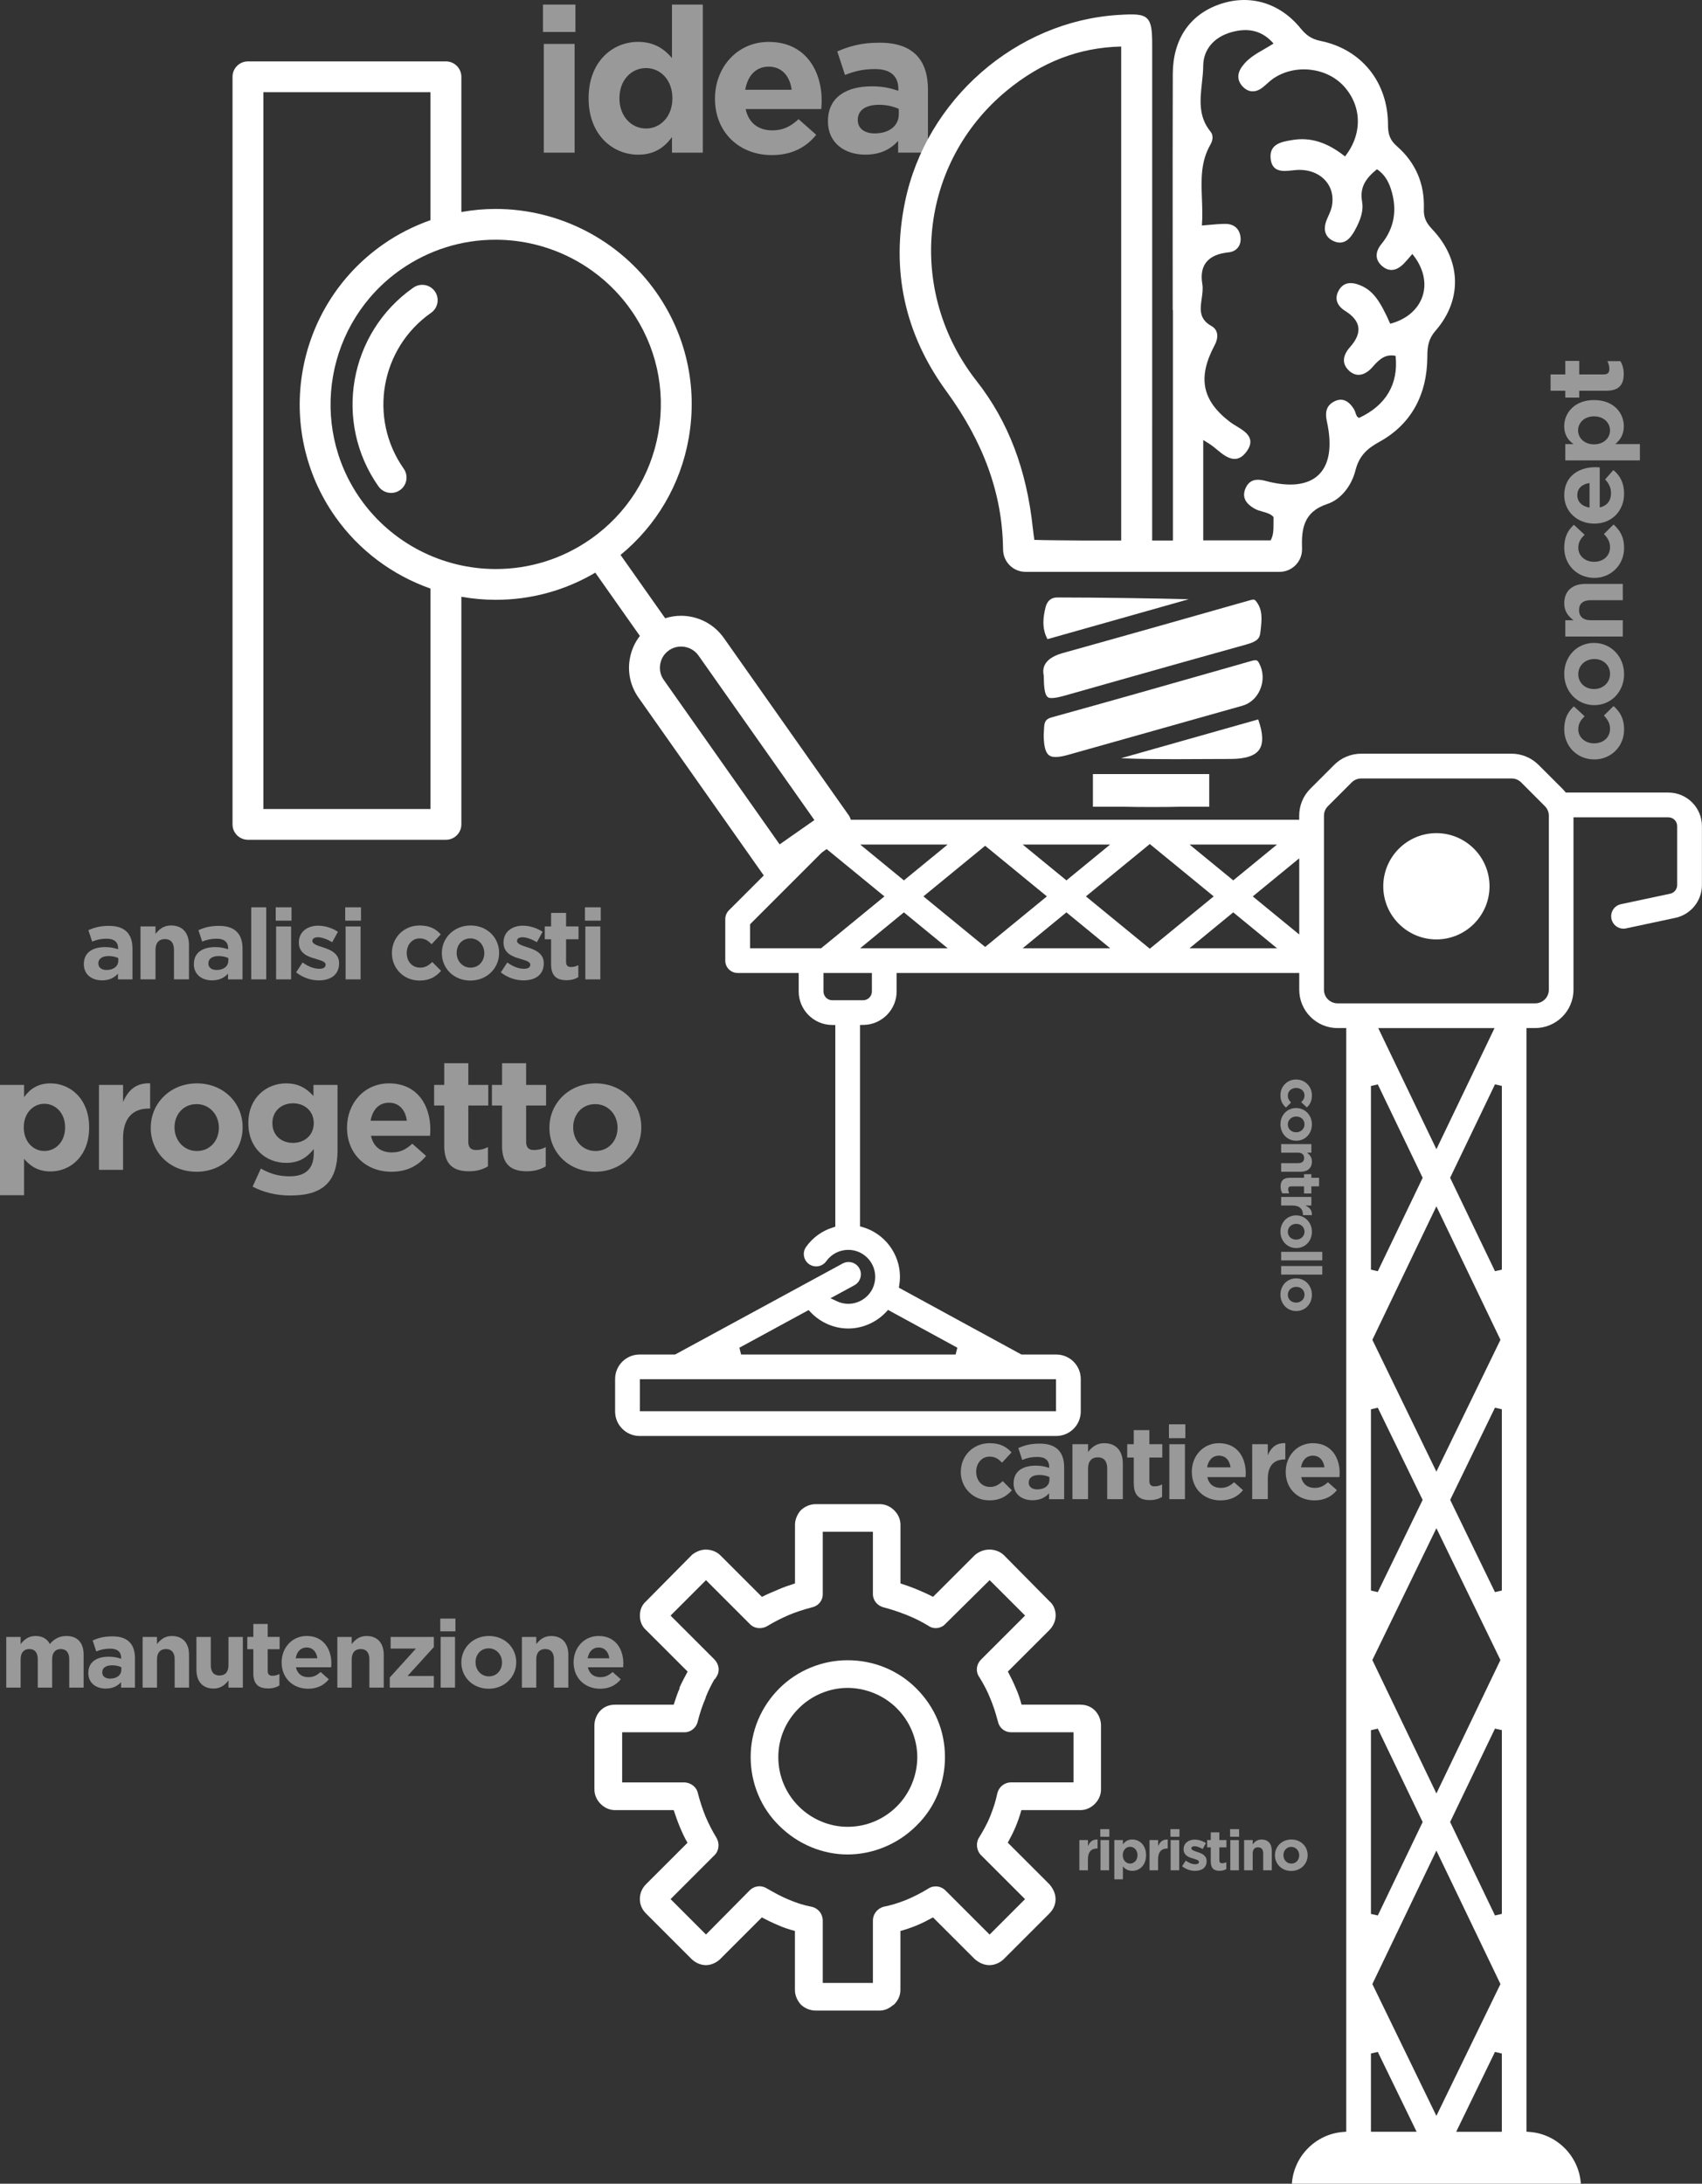
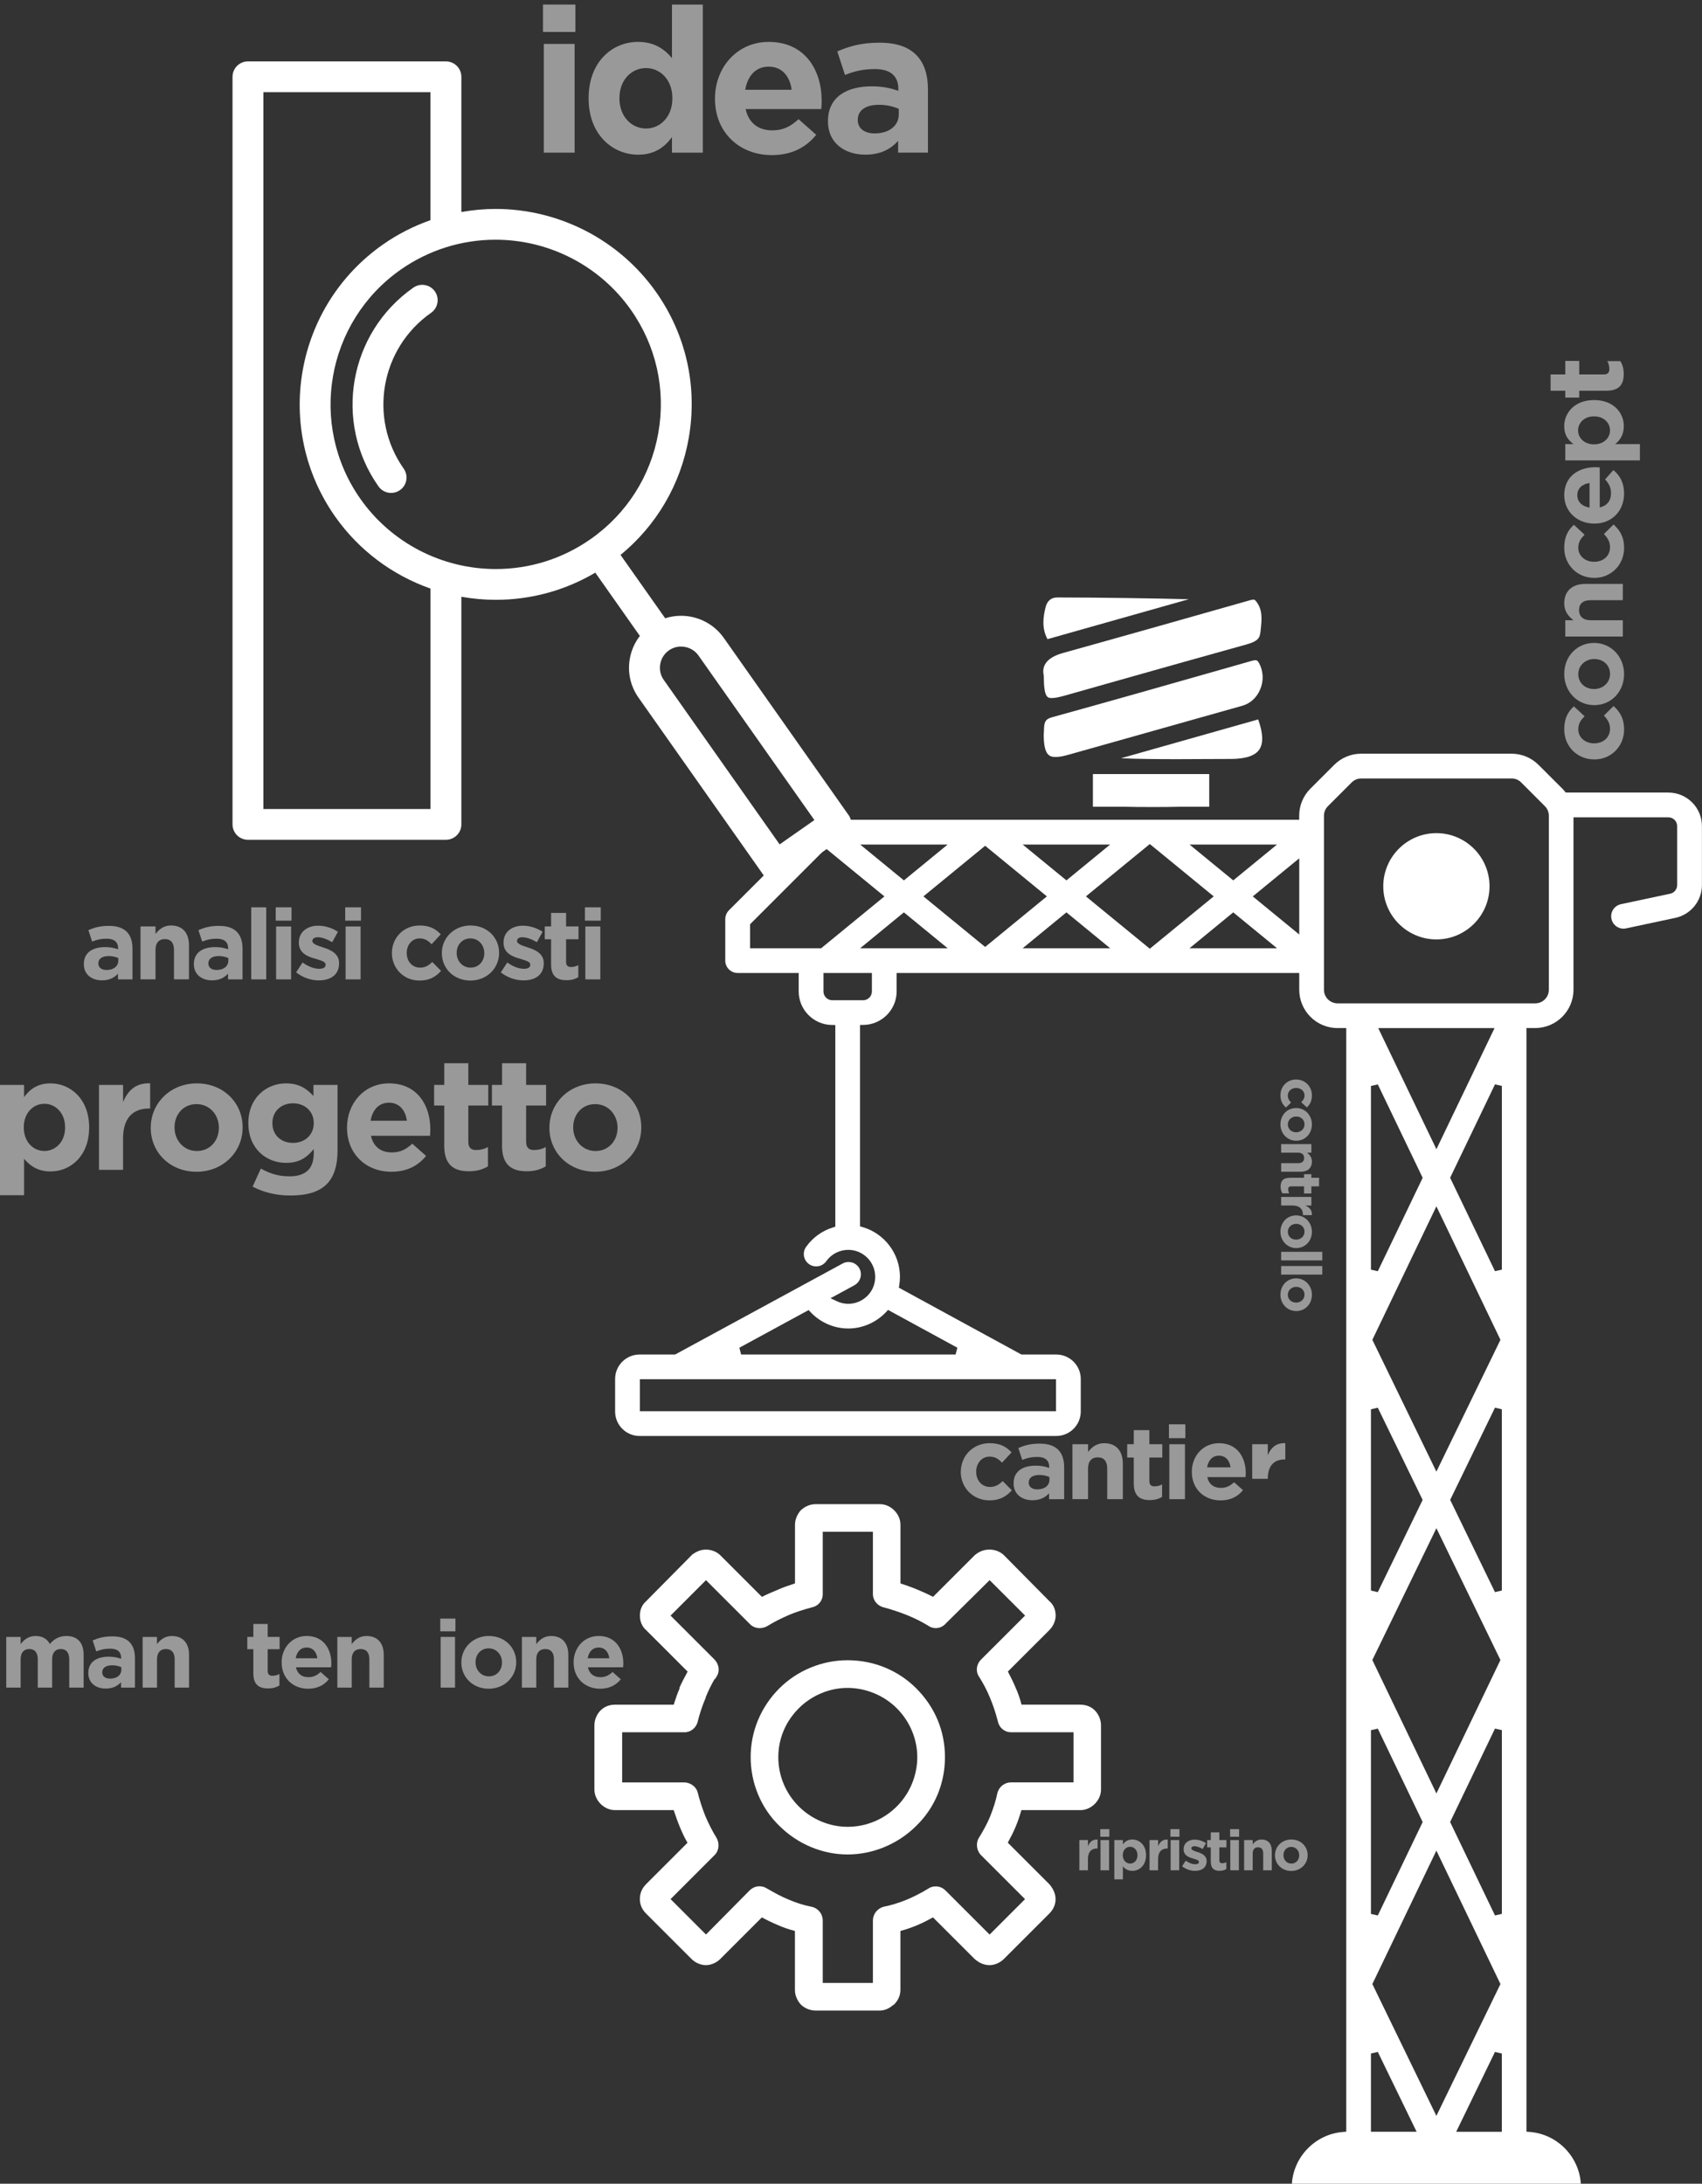
<svg xmlns="http://www.w3.org/2000/svg" id="Livello_2" data-name="Livello 2" viewBox="0 0 707.16 907.32">
  <rect x="0" y="0" width="707.16" height="907.32" fill="#333333" stroke="none" />
  <defs>
    <style>
      .cls-1, .cls-2 {
        fill: #fff;
      }

      .cls-2 {
        fill-rule: evenodd;
      }

      .cls-3 {
        fill: none;
        opacity: .5;
      }
    </style>
  </defs>
  <g id="DESIGN_DESKTOP">
    <g>
      <g>
        <path class="cls-1" d="m521.61,274.3c-.4,0-.9.1-1.57.29l-12.5,3.56c-23.07,6.57-46.93,13.37-70.45,19.87-3.07.84-3.25,2.3-3.34,5.5-.03.58-.05,1.17-.1,1.77.03,8.52,2.37,9.23,4.99,9.23,1.33,0,2.99-.28,5.04-.86,24.17-6.8,48.34-13.61,72.5-20.43,3.28-.92,5.97-3.38,7.38-6.71,1.54-3.6,1.39-7.6-.41-10.96-.66-1.25-1.14-1.25-1.54-1.25Z" />
        <path class="cls-1" d="m433.65,280.67l.03.2v.19c.03,8.94,1.63,8.97,3.34,8.97h.01c1.18,0,2.78-.3,5.04-.92,7.78-2.21,15.57-4.4,23.35-6.61,17.15-4.84,34.88-9.86,52.34-14.7,4.23-1.18,5.6-2.32,5.88-4.83l.1-.78c.54-4.79,1-8.92-1.97-12.51-.43-.51-.71-.55-1-.55-.5,0-1.18.2-1.93.41l-.31.09c-22.37,6.36-50.22,14.26-76.97,21.71-9.17,2.55-8.22,7.66-7.91,9.33Z" />
        <path class="cls-1" d="m465.78,315.04c6.92.33,16.03.39,23.18.39,4.78,0,9.52-.04,13.71-.06,3.24-.01,6.2-.03,8.67-.03,6.13-.01,10.14-1.32,11.89-3.93,1.73-2.57,1.58-6.77-.48-12.5l-56.99,16.13Z" />
        <path class="cls-1" d="m440.99,248.25h-1.78c-3.27,0-4.38,2.47-4.76,3.94-1.03,4.07-1.71,8.78.77,13.37l58.69-16.59c-14.66-.37-37.89-.72-52.91-.72Z" />
        <path class="cls-1" d="m454.09,335.2h13.6c2.02.07,6.21.11,11.04.11s9.03-.04,11.05-.11h12.64v-13.59h-48.33v13.59Z" />
-         <path class="cls-1" d="m594.86,94.99c-2.47-2.56-3.39-4.87-3.27-8.24.36-10.47-3.44-19.25-11.29-26.09-3-2.63-3.6-5.25-3.6-8.86-.03-17.69-11.04-31.35-28.05-34.8-3.99-.81-6.13-2.61-8.29-5.25-8.67-10.67-21.36-14.37-33.93-9.87-12.29,4.39-19.09,14.62-19.15,28.78-.08,23.1-.06,46.59-.05,69.31,0,9.43.02,18.86.02,28.29v.55h.08v28.07c0,22.56,0,45.12,0,67.69h-8.62c.01-25.05.01-50.08.01-75.12v-47.11c0-27.87,0-55.74,0-83.61,0-6.14-.33-9.37-2.18-11.11-1.93-1.82-5.25-1.83-11.82-1.42-42.62,2.62-79.9,35.24-88.68,77.56-5.92,28.54-.15,55.04,17.13,78.74,15.54,21.29,23.26,42.67,23.58,65.33,0,.15,0,.41.02.72.18,5.09,4.3,9.05,9.38,9.05h105.45c2.54,0,4.92-.99,6.7-2.8,1.77-1.79,2.71-4.16,2.68-6.68-.25-8.01.37-15.38,10.52-18.73,5.4-1.77,9.98-7.25,11.68-13.97,1.57-6.18,4.99-9.13,10.02-11.89,12.95-7.14,19.81-19.39,19.84-35.41,0-4.41.56-7.43,3.41-10.71,11.33-13,10.71-29.65-1.61-42.4Zm-129.02,129.58h-16.18c-5.81-.04-15.9-.11-19.9-.25-.07-.49-.13-.94-.2-1.4-.16-1.17-.31-2.24-.42-3.31-2.56-24.46-10.2-44.5-23.33-61.24-29.46-37.53-24.02-90.52,12.39-120.63,14.5-11.98,30.09-18.01,47.64-18.4v205.24Zm125.24-101.62c-1.8,5.58-6.69,9.78-13.46,11.56-4.33-9.86-7.31-13.73-12.14-15.83-4.39-1.93-7.54-1.2-9.33,2.15-1.73,3.2-.74,6.18,2.81,8.39,3.23,2.02,5.05,4.28,5.4,6.75.37,2.48-.78,5.25-3.39,8.18-3.97,4.46-2.63,7.65-.8,9.54,1.36,1.4,2.86,2.08,4.44,2.05,2.42-.07,4.41-1.81,5.67-3.26,3.04-3.55,5.6-5.44,9.57-4.63,1.25,11.69-3.98,20.59-15.17,25.78-.86-.32-1.13-1.01-1.48-2.09-.18-.53-.35-1.05-.65-1.54-2.36-3.76-5.04-4.8-8.24-3.18-3.86,1.98-3.63,5.52-2.98,8.41,2.22,10.15,1.01,17.79-3.5,22.1-4.45,4.27-12.03,5.14-21.89,2.51-2.92-.79-6.5-1.16-8.34,2.83-1.65,3.56-.4,6.41,3.79,8.74,1.03.58,2.17.88,3.28,1.19,1.69.47,3.29.9,4.47,2.23-.03.84-.03,1.67-.02,2.47.02,2.57.05,5.01-1.19,7.22h-28v-41.71c.46.3.89.56,1.29.81.97.6,1.75,1.08,2.47,1.63.6.44,1.2.94,1.83,1.47,2.41,2,5.12,4.25,8,3.93,1.59-.19,2.99-1.14,4.31-2.89,1.38-1.84,1.9-3.47,1.6-5-.49-2.54-3.12-4.12-5.65-5.66-.94-.57-1.84-1.11-2.59-1.68-11.77-8.91-13.71-18.47-6.55-31.94,1.88-3.51,1.39-6.53-1.34-8.05-5.22-2.92-4.62-7.03-4.01-11.36.29-2.03.6-4.12.26-6.07-.64-3.76-.11-6.76,1.55-8.92,1.79-2.36,4.92-3.78,9.29-4.22,1.67-.16,3.03-.85,3.94-1.99.92-1.16,1.3-2.7,1.08-4.46-.41-3.36-2.72-5.38-6.21-5.39-2.24,0-4.35.19-6.86.42-.94.08-1.93.17-2.97.26.3-3.73.15-7.44.02-11.04-.3-7.95-.6-15.44,3.56-22.64.88-1.52,1.35-3.73,0-5.35-5.11-6.21-4.32-13.3-3.57-20.16.26-2.38.53-4.85.55-7.23.06-6.6,4.35-11.78,11.48-13.84,7.32-2.14,13.14-.62,17.74,4.65-1.25.81-2.55,1.55-3.81,2.28-3.57,2.05-6.94,3.98-9.35,7.38-2.08,2.94-1.96,5.78.33,8.21,2.36,2.48,5.24,2.65,8.13.5.72-.56,1.39-1.15,2.05-1.74.76-.69,1.54-1.39,2.37-1.97,9.03-6.27,22.28-4.87,29.54,3.13,7.53,8.33,7.68,19.95.42,29.12-7.38-5.89-14.35-8.08-21.91-6.82l-.17.03c-4.15.69-9.32,1.55-8.83,7.47.15,1.95.76,3.31,1.82,4.2,1.83,1.51,4.64,1.2,7.35.91l.94-.1c5.09-.51,9.67,1.04,12.59,4.26,2.59,2.87,3.57,6.69,2.75,10.77-.29,1.43-.91,2.84-1.53,4.21-.15.36-.31.72-.47,1.08-1.84,4.27-.88,7.52,2.69,9.16,4.51,2.06,7.1-1.37,8.67-4.11,2.79-4.92,3.82-8.78,3.21-12.18-1.09-6.13,1.54-9.77,6.17-13.57,2.75,1.86,4.61,4.5,5.81,8.27,2.75,8.57,1.41,16.25-3.97,22.84-2.63,3.23-2.63,6.39.01,8.87,2.97,2.78,6.23,2.46,9.44-.9.75-.78,1.47-1.62,2.31-2.59.34-.4.7-.81,1.1-1.27,4.51,5.5,6.07,11.82,4.27,17.43Z" />
      </g>
      <g class="cls-3">
        <path class="cls-1" d="m662.44,315.53h-.09c-6.82,0-12.43-5.21-12.43-12.52,0-4.5,1.52-7.26,4.01-9.53l4.46,4.14c-1.6,1.56-2.63,2.99-2.63,5.44,0,3.39,2.94,5.79,6.51,5.79h.09c3.7,0,6.59-2.36,6.59-6.06,0-2.27-.98-3.83-2.54-5.48l4.01-3.96c2.54,2.32,4.37,4.99,4.37,9.76,0,7.17-5.57,12.43-12.34,12.43Z" />
        <path class="cls-1" d="m662.44,292.98h-.09c-6.86,0-12.43-5.53-12.43-12.97s5.44-12.88,12.34-12.88h.09c6.86,0,12.43,5.53,12.43,12.97,0,7.35-5.44,12.88-12.34,12.88Zm0-19.16h-.09c-3.52,0-6.59,2.54-6.59,6.28s2.94,6.19,6.51,6.19h.09c3.52,0,6.59-2.54,6.59-6.28s-2.94-6.19-6.51-6.19Z" />
        <path class="cls-1" d="m650.36,264.47v-6.77s3.39,0,3.39,0c-2.01-1.56-3.83-3.61-3.83-6.99,0-5.17,3.34-8.11,8.87-8.11h15.46s0,6.77,0,6.77h-13.32c-3.21,0-4.86,1.47-4.86,4.1s1.65,4.23,4.86,4.23h13.32s0,6.77,0,6.77h-23.88Z" />
        <path class="cls-1" d="m662.44,240.1h-.09c-6.82,0-12.43-5.21-12.43-12.52,0-4.5,1.52-7.26,4.01-9.53l4.46,4.14c-1.6,1.56-2.63,2.99-2.63,5.44,0,3.39,2.94,5.79,6.51,5.79h.09c3.7,0,6.59-2.36,6.59-6.06,0-2.27-.98-3.83-2.54-5.48l4.01-3.96c2.54,2.32,4.37,4.99,4.37,9.76,0,7.17-5.57,12.43-12.34,12.43Z" />
        <path class="cls-1" d="m662.44,217.55h-.09c-6.82,0-12.43-4.86-12.43-11.81,0-7.98,6.19-11.63,12.97-11.63.53,0,1.11.04,1.78.09v16.62c3.07-.67,4.68-2.81,4.68-5.84,0-2.27-.71-3.88-2.45-5.79l3.43-3.88c2.81,2.27,4.46,5.44,4.46,9.76,0,7.17-5.04,12.48-12.34,12.48Zm-2.01-16.85c-3.03.4-5.08,2.19-5.08,5.04s2.01,4.63,5.08,5.17v-10.21Z" />
        <path class="cls-1" d="m650.36,191.3v-6.77s3.43,0,3.43,0c-2.27-1.65-3.88-3.88-3.88-7.44,0-5.57,4.37-10.87,12.34-10.87h.09c7.98,0,12.34,5.21,12.34,10.87,0,3.61-1.65,5.84-3.57,7.44h10.25s0,6.77,0,6.77h-31.01Zm11.99-18.31h-.09c-3.97,0-6.59,2.68-6.59,5.84s2.63,5.79,6.59,5.79h.09c3.97,0,6.59-2.63,6.59-5.79s-2.58-5.84-6.59-5.84Z" />
        <path class="cls-1" d="m667.47,162.34h-11.32v2.85s-5.79,0-5.79,0v-2.85h-6.11s0-6.77,0-6.77h6.11v-5.61s5.79,0,5.79,0v5.61h10.2c1.56,0,2.32-.71,2.32-2.18,0-1.2-.27-2.32-.85-3.34h5.44c.85,1.43,1.38,3.07,1.38,5.34,0,4.1-1.65,6.95-7.17,6.95Z" />
      </g>
      <g class="cls-3">
        <path class="cls-1" d="m0,450.78h10v5.07c2.44-3.36,5.72-5.72,10.99-5.72,8.23,0,16.05,6.45,16.05,18.23v.13c0,11.78-7.7,18.23-16.05,18.23-5.33,0-8.62-2.43-10.99-5.26v15.14H0v-45.81Zm27.05,17.7v-.13c0-5.86-3.95-9.74-8.62-9.74s-8.55,3.88-8.55,9.74v.13c0,5.86,3.88,9.74,8.55,9.74s8.62-3.82,8.62-9.74Z" />
        <path class="cls-1" d="m41.13,450.78h10v7.11c2.04-4.8,5.26-8.03,11.25-7.77v10.46h-.52c-6.65,0-10.73,3.95-10.73,12.44v13.03h-10v-35.27Z" />
        <path class="cls-1" d="m62.64,468.62v-.13c0-10.13,8.16-18.36,19.15-18.36s19.02,8.03,19.02,18.23v.13c0,10.13-8.16,18.36-19.16,18.36s-19.02-8.03-19.02-18.23Zm28.3,0v-.13c0-5.2-3.75-9.74-9.28-9.74s-9.15,4.34-9.15,9.61v.13c0,5.2,3.75,9.74,9.28,9.74s9.15-4.35,9.15-9.61Z" />
        <path class="cls-1" d="m104.96,493.03l3.42-7.5c3.68,2.04,7.18,3.22,11.92,3.22,6.84,0,10.07-3.29,10.07-9.61v-1.71c-2.96,3.62-6.19,5.73-11.52,5.73-8.23,0-15.66-5.92-15.66-16.45v-.13c0-10.53,7.57-16.45,15.66-16.45,5.46,0,8.69,2.3,11.39,5.26v-4.61h10v27.31c0,6.25-1.51,10.92-4.47,13.89-3.36,3.36-8.36,4.74-15.2,4.74-5.79,0-11.12-1.32-15.6-3.68Zm25.4-26.33v-.13c0-4.8-3.68-8.16-8.62-8.16s-8.56,3.36-8.56,8.16v.13c0,4.94,3.62,8.16,8.56,8.16s8.62-3.36,8.62-8.16Z" />
        <path class="cls-1" d="m144.18,468.62v-.13c0-10.07,7.17-18.36,17.44-18.36,11.78,0,17.18,9.15,17.18,19.15,0,.79-.06,1.64-.13,2.63h-24.54c.99,4.54,4.14,6.91,8.62,6.91,3.36,0,5.73-1.05,8.56-3.62l5.72,5.07c-3.36,4.15-8.03,6.58-14.41,6.58-10.6,0-18.43-7.44-18.43-18.23Zm24.87-2.96c-.59-4.47-3.22-7.5-7.44-7.5s-6.84,2.96-7.63,7.5h15.07Z" />
        <path class="cls-1" d="m184.58,476.05v-16.71h-4.21v-8.56h4.21v-9.02h10v9.02h8.29v8.56h-8.29v15.07c0,2.3,1.05,3.42,3.22,3.42,1.78,0,3.42-.4,4.93-1.25v8.03c-2.1,1.25-4.54,2.04-7.89,2.04-6.06,0-10.27-2.44-10.27-10.6Z" />
        <path class="cls-1" d="m208.6,476.05v-16.71h-4.21v-8.56h4.21v-9.02h10v9.02h8.29v8.56h-8.29v15.07c0,2.3,1.05,3.42,3.22,3.42,1.78,0,3.42-.4,4.93-1.25v8.03c-2.1,1.25-4.54,2.04-7.89,2.04-6.06,0-10.27-2.44-10.27-10.6Z" />
        <path class="cls-1" d="m228.28,468.62v-.13c0-10.13,8.16-18.36,19.15-18.36s19.02,8.03,19.02,18.23v.13c0,10.13-8.16,18.36-19.16,18.36s-19.02-8.03-19.02-18.23Zm28.3,0v-.13c0-5.2-3.75-9.74-9.28-9.74s-9.15,4.34-9.15,9.61v.13c0,5.2,3.75,9.74,9.28,9.74s9.15-4.35,9.15-9.61Z" />
      </g>
      <g class="cls-3">
        <path class="cls-1" d="m399.21,611.59v-.08c0-6.52,4.98-11.88,11.97-11.88,4.3,0,6.94,1.45,9.11,3.83l-3.96,4.26c-1.49-1.54-2.86-2.51-5.2-2.51-3.24,0-5.54,2.81-5.54,6.22v.08c0,3.54,2.26,6.3,5.79,6.3,2.17,0,3.66-.94,5.24-2.43l3.79,3.83c-2.21,2.43-4.77,4.17-9.33,4.17-6.86,0-11.89-5.32-11.89-11.8Z" />
        <path class="cls-1" d="m421.15,616.32v-.08c0-4.94,3.79-7.28,9.2-7.28,2.34,0,3.92.38,5.58.94v-.38c0-2.73-1.66-4.18-4.9-4.18-2.51,0-4.22.43-6.31,1.24l-1.62-4.94c2.51-1.07,4.98-1.83,8.86-1.83,3.58,0,6.05.89,7.71,2.55,1.71,1.71,2.47,4.22,2.47,7.29v13.25h-6.26v-2.47c-1.58,1.75-3.71,2.9-6.9,2.9-4.3,0-7.84-2.43-7.84-6.99Zm14.87-1.49v-1.15c-1.15-.51-2.56-.85-4.13-.85-2.77,0-4.47,1.11-4.47,3.15v.08c0,1.75,1.45,2.77,3.54,2.77,3.07,0,5.07-1.62,5.07-4Z" />
        <path class="cls-1" d="m445.6,600.05h6.48v3.24c1.49-1.92,3.45-3.66,6.69-3.66,4.94,0,7.75,3.19,7.75,8.48v14.78h-6.48v-12.74c0-3.07-1.41-4.64-3.92-4.64s-4.05,1.58-4.05,4.64v12.74h-6.48v-22.83Z" />
        <path class="cls-1" d="m471.07,616.41v-10.82h-2.73v-5.54h2.73v-5.84h6.48v5.84h5.37v5.54h-5.37v9.76c0,1.49.68,2.21,2.09,2.21,1.15,0,2.21-.25,3.19-.81v5.2c-1.36.81-2.94,1.32-5.11,1.32-3.92,0-6.64-1.58-6.64-6.86Z" />
        <path class="cls-1" d="m485.68,591.79h6.82v5.75h-6.82v-5.75Zm.17,8.27h6.48v22.83h-6.48v-22.83Z" />
        <path class="cls-1" d="m495.18,611.59v-.08c0-6.52,4.64-11.88,11.29-11.88,7.63,0,11.12,5.92,11.12,12.4,0,.51-.04,1.06-.08,1.7h-15.89c.64,2.94,2.68,4.47,5.58,4.47,2.17,0,3.71-.68,5.54-2.34l3.71,3.28c-2.17,2.68-5.2,4.26-9.33,4.26-6.86,0-11.93-4.81-11.93-11.8Zm16.1-1.92c-.38-2.9-2.09-4.86-4.81-4.86s-4.43,1.92-4.94,4.86h9.76Z" />
-         <path class="cls-1" d="m520.27,600.05h6.48v4.6c1.32-3.11,3.41-5.2,7.28-5.03v6.77h-.34c-4.3,0-6.94,2.55-6.94,8.05v8.43h-6.48v-22.83Z" />
-         <path class="cls-1" d="m534.2,611.59v-.08c0-6.52,4.64-11.88,11.29-11.88,7.63,0,11.12,5.92,11.12,12.4,0,.51-.04,1.06-.09,1.7h-15.89c.64,2.94,2.68,4.47,5.58,4.47,2.17,0,3.71-.68,5.54-2.34l3.71,3.28c-2.17,2.68-5.2,4.26-9.33,4.26-6.86,0-11.93-4.81-11.93-11.8Zm16.1-1.92c-.38-2.9-2.09-4.86-4.81-4.86s-4.43,1.92-4.94,4.86h9.75Z" />
+         <path class="cls-1" d="m520.27,600.05h6.48v4.6c1.32-3.11,3.41-5.2,7.28-5.03v6.77h-.34c-4.3,0-6.94,2.55-6.94,8.05h-6.48v-22.83Z" />
      </g>
      <g class="cls-3">
        <path class="cls-1" d="m538.5,448.53h.05c3.58,0,6.53,2.74,6.53,6.58,0,2.36-.8,3.82-2.11,5.01l-2.34-2.18c.84-.82,1.38-1.57,1.38-2.86,0-1.78-1.55-3.04-3.42-3.04h-.05c-1.94,0-3.46,1.24-3.46,3.18,0,1.19.52,2.01,1.33,2.88l-2.11,2.08c-1.33-1.22-2.29-2.62-2.29-5.13,0-3.77,2.93-6.53,6.49-6.53Z" />
        <path class="cls-1" d="m538.5,460.38h.05c3.61,0,6.53,2.9,6.53,6.81s-2.86,6.77-6.49,6.77h-.05c-3.61,0-6.53-2.9-6.53-6.81s2.86-6.77,6.49-6.77Zm0,10.07h.05c1.85,0,3.46-1.33,3.46-3.3s-1.55-3.25-3.42-3.25h-.05c-1.85,0-3.46,1.34-3.46,3.3s1.55,3.25,3.42,3.25Z" />
        <path class="cls-1" d="m544.85,475.36v3.56h-1.78c1.05.82,2.01,1.9,2.01,3.67,0,2.72-1.76,4.26-4.66,4.26h-8.12v-3.56h7c1.69,0,2.55-.77,2.55-2.15s-.87-2.22-2.55-2.22h-7v-3.56h12.55Z" />
        <path class="cls-1" d="m535.86,489.36h5.95s0-1.5,0-1.5h3.04v1.5s3.21,0,3.21,0v3.56h-3.21s0,2.95,0,2.95h-3.04v-2.95s-5.36,0-5.36,0c-.82,0-1.22.38-1.22,1.15,0,.63.14,1.22.44,1.76h-2.86c-.44-.75-.73-1.62-.73-2.81,0-2.15.87-3.65,3.77-3.65Z" />
        <path class="cls-1" d="m544.85,497.32v3.56h-2.53c1.71.73,2.86,1.87,2.76,4h-3.72v-.19c0-2.36-1.41-3.82-4.42-3.82h-4.64v-3.56h12.55Z" />
        <path class="cls-1" d="m538.5,504.98h.05c3.61,0,6.53,2.9,6.53,6.81s-2.86,6.77-6.49,6.77h-.05c-3.61,0-6.53-2.9-6.53-6.81s2.86-6.77,6.49-6.77Zm0,10.07h.05c1.85,0,3.46-1.34,3.46-3.3s-1.55-3.25-3.42-3.25h-.05c-1.85,0-3.46,1.33-3.46,3.3s1.55,3.25,3.42,3.25Z" />
        <path class="cls-1" d="m549.39,520.12v3.56h-17.09v-3.56h17.09Z" />
        <path class="cls-1" d="m549.39,526.02v3.56h-17.09v-3.56h17.09Z" />
        <path class="cls-1" d="m538.5,531.15h.05c3.61,0,6.53,2.9,6.53,6.81s-2.86,6.77-6.49,6.77h-.05c-3.61,0-6.53-2.9-6.53-6.81s2.86-6.77,6.49-6.77Zm0,10.07h.05c1.85,0,3.46-1.34,3.46-3.3s-1.55-3.25-3.42-3.25h-.05c-1.85,0-3.46,1.33-3.46,3.3s1.55,3.25,3.42,3.25Z" />
      </g>
      <g class="cls-3">
        <path class="cls-1" d="m2.6,680.13h5.97v2.99c1.37-1.77,3.18-3.38,6.21-3.38,2.79,0,4.83,1.18,5.93,3.34,1.84-2.2,4.04-3.34,6.92-3.34,4.44,0,7.11,2.67,7.11,7.74v13.71h-5.97v-11.75c0-2.83-1.26-4.28-3.5-4.28s-3.61,1.45-3.61,4.28v11.75h-5.97v-11.75c0-2.83-1.26-4.28-3.5-4.28s-3.62,1.45-3.62,4.28v11.75H2.6v-21.06Z" />
        <path class="cls-1" d="m36.7,695.14v-.08c0-4.56,3.5-6.72,8.49-6.72,2.16,0,3.61.35,5.14.86v-.35c0-2.51-1.53-3.85-4.52-3.85-2.32,0-3.89.39-5.82,1.14l-1.49-4.56c2.32-.98,4.6-1.69,8.18-1.69,3.3,0,5.58.82,7.11,2.36,1.57,1.57,2.28,3.89,2.28,6.72v12.22h-5.78v-2.28c-1.45,1.61-3.42,2.67-6.37,2.67-3.97,0-7.23-2.24-7.23-6.44Zm13.71-1.38v-1.06c-1.06-.47-2.36-.79-3.81-.79-2.55,0-4.12,1.02-4.12,2.91v.08c0,1.61,1.33,2.55,3.26,2.55,2.83,0,4.67-1.49,4.67-3.69Z" />
        <path class="cls-1" d="m59.25,680.13h5.97v2.99c1.37-1.77,3.18-3.38,6.17-3.38,4.56,0,7.15,2.95,7.15,7.82v13.63h-5.97v-11.75c0-2.83-1.29-4.28-3.61-4.28s-3.73,1.45-3.73,4.28v11.75h-5.97v-21.06Z" />
-         <path class="cls-1" d="m81.61,693.76v-13.63h5.97v11.75c0,2.83,1.3,4.28,3.62,4.28s3.73-1.45,3.73-4.28v-11.75h5.97v21.06h-5.97v-2.99c-1.37,1.77-3.18,3.38-6.17,3.38-4.56,0-7.15-2.95-7.15-7.82Z" />
        <path class="cls-1" d="m105.26,695.21v-9.98h-2.51v-5.11h2.51v-5.38h5.97v5.38h4.95v5.11h-4.95v9c0,1.37.63,2.04,1.92,2.04,1.06,0,2.04-.24,2.95-.75v4.79c-1.26.75-2.71,1.22-4.72,1.22-3.61,0-6.13-1.45-6.13-6.33Z" />
        <path class="cls-1" d="m117.01,690.77v-.08c0-6.01,4.28-10.96,10.41-10.96,7.03,0,10.26,5.46,10.26,11.43,0,.47-.04.98-.08,1.57h-14.65c.59,2.71,2.47,4.12,5.14,4.12,2,0,3.42-.63,5.11-2.16l3.42,3.03c-2,2.47-4.79,3.93-8.6,3.93-6.33,0-11-4.44-11-10.88Zm14.85-1.77c-.35-2.67-1.92-4.48-4.44-4.48s-4.09,1.77-4.56,4.48h9Z" />
        <path class="cls-1" d="m140.15,680.13h5.97v2.99c1.37-1.77,3.18-3.38,6.17-3.38,4.56,0,7.15,2.95,7.15,7.82v13.63h-5.97v-11.75c0-2.83-1.29-4.28-3.61-4.28s-3.73,1.45-3.73,4.28v11.75h-5.97v-21.06Z" />
-         <path class="cls-1" d="m161.95,696.98l10.88-12.02h-10.53v-4.83h17.96v4.2l-10.92,12.02h10.92v4.83h-18.31v-4.2Z" />
        <path class="cls-1" d="m182.93,672.5h6.29v5.3h-6.29v-5.3Zm.16,7.62h5.97v21.06h-5.97v-21.06Z" />
        <path class="cls-1" d="m191.69,690.77v-.08c0-6.05,4.87-10.96,11.43-10.96s11.36,4.79,11.36,10.88v.08c0,6.05-4.87,10.96-11.44,10.96s-11.35-4.79-11.35-10.88Zm16.89,0v-.08c0-3.1-2.24-5.82-5.54-5.82s-5.46,2.59-5.46,5.74v.08c0,3.1,2.24,5.82,5.54,5.82s5.46-2.59,5.46-5.74Z" />
        <path class="cls-1" d="m216.84,680.13h5.97v2.99c1.37-1.77,3.18-3.38,6.17-3.38,4.56,0,7.15,2.95,7.15,7.82v13.63h-5.97v-11.75c0-2.83-1.3-4.28-3.62-4.28s-3.73,1.45-3.73,4.28v11.75h-5.97v-21.06Z" />
        <path class="cls-1" d="m238.32,690.77v-.08c0-6.01,4.28-10.96,10.41-10.96,7.03,0,10.26,5.46,10.26,11.43,0,.47-.04.98-.08,1.57h-14.65c.59,2.71,2.47,4.12,5.14,4.12,2,0,3.42-.63,5.11-2.16l3.42,3.03c-2,2.47-4.79,3.93-8.6,3.93-6.33,0-11-4.44-11-10.88Zm14.85-1.77c-.35-2.67-1.92-4.48-4.44-4.48s-4.09,1.77-4.56,4.48h9Z" />
      </g>
      <g>
        <path class="cls-1" d="m448.93,708.26h-24.5c-.64-2.51-1.45-4.85-2.41-6.95-.89-2.14-1.99-4.42-3.26-6.8l17.27-17.26c1.59-1.59,2.58-3.88,2.58-5.98,0-2.48-.92-4.57-2.58-5.98l-18.89-19.1c-1.49-1.48-3.73-2.36-5.99-2.36s-4.35.77-6.2,2.37l-17.28,17.27c-1.93-1.01-4-1.96-6.59-3.04-2.35-.98-4.68-1.78-6.95-2.54v-24.37c0-2.2-.92-4.33-2.58-5.98-1.67-1.67-3.79-2.58-5.98-2.58h-26.69c-2.27,0-4.59.97-6.29,2.68-1.47,1.77-2.28,3.86-2.28,5.89v24.36l-.38.13c-2.24.74-4.56,1.5-6.57,2.42-2.27.95-4.6,1.92-6.79,3.04l-17.28-17.27c-1.48-1.48-3.72-2.37-5.99-2.37-1.9,0-3.67.64-5.59,2l-.09.07-19.11,19.32c-1.74,1.49-2.65,3.58-2.65,6.06s.99,4.63,2.57,5.98l17.27,17.26c-1.13,2.07-2.26,4.2-3.23,6.33l-.13.28v.43c-.91,2.05-1.66,4.35-2.38,6.57l-.05.14h-24.38c-2.37,0-4.44.82-5.98,2.36-1.62,1.62-2.58,3.94-2.58,6.21v26.68c0,2.19.92,4.32,2.58,5.98,1.67,1.67,3.79,2.58,5.98,2.58h24.38c.81,2.43,1.59,4.67,2.53,6.94,1.02,2.44,1.97,4.54,3.21,6.62l-17.23,17.22c-1.71,1.72-2.57,3.8-2.57,6.2,0,2.23.89,4.3,2.57,5.98l18.88,18.88c1.59,1.59,3.88,2.57,5.98,2.57s4.4-.99,5.99-2.57l17.27-17.27c2.4,1.28,4.67,2.37,6.75,3.23,1.9.87,4.25,1.68,6.99,2.41v24.51c0,2.61,1.24,4.64,2.37,5.98,1.62,1.62,3.94,2.58,6.21,2.58h26.69c1.84,0,3.83-.8,5.27-2.1.34-.15.59-.36.7-.47,1.67-1.66,2.59-3.78,2.59-5.99v-24.51c2.34-.64,4.67-1.44,6.95-2.39,2.34-.97,4.5-2.11,6.59-3.25l17.35,17.34c1.94,1.66,3.99,2.5,6.12,2.5s4.39-.99,5.99-2.57l18.87-18.87c1.69-1.68,2.59-3.75,2.59-5.98,0-2.11-.84-4.18-2.58-6.21l-17.27-17.26c1.09-2,2.27-4.22,3.25-6.58.95-2.28,1.75-4.61,2.39-6.94h24.52c2.2,0,4.33-.92,5.99-2.58,1.67-1.67,2.58-3.79,2.58-5.98v-26.68c0-2.27-.97-4.59-2.58-6.21-1.54-1.54-3.61-2.36-5.99-2.36Zm-34.58,36.92c-.57,2.86-1.51,5.89-2.96,9.52-1.37,3.39-3.22,6.53-4.67,8.89-1.36,2.18-.98,5.33.85,7.17l18.32,18.31-14.72,14.72-18.32-18.31c-1.1-1.1-2.55-1.71-4.08-1.71-1.23,0-2.41.39-3.3,1.06-2.57,1.58-5.5,3.09-8.68,4.45-3.65,1.46-6.73,2.4-9.71,2.96l-.09.02-.09.03c-2.53.84-4.22,3.11-4.22,5.67v25.93h-20.84v-25.93c0-2.77-1.88-5.11-4.62-5.72-3.1-.58-6.2-1.55-9.51-2.97-3.09-1.23-6.07-2.93-8.94-4.57l-.16-.09c-.93-.58-1.99-.89-3.06-.89-1.52,0-2.98.62-4.11,1.75l-18.11,18.3-14.71-14.71,18.32-18.32c1.87-1.88,2.13-4.98.63-7.37-1.6-2.6-3.1-5.53-4.45-8.68-1.34-3.35-2.38-6.56-3.19-9.77-.55-2.48-3.01-4.35-5.72-4.35h-25.71v-20.83h25.94c2.6,0,4.91-1.92,5.48-4.54.85-3.39,1.92-6.6,3.19-9.55l.11-.26v-.23c1.07-2.65,2.31-5.19,3.7-7.56l.13.08.73-1.16c1.41-2.25.98-5.12-1.06-7.16l-18.11-18.1,14.72-14.72,18.32,18.32c1.04,1.04,2.46,1.61,3.99,1.61,1.18,0,2.39-.35,3.38-.98,2.56-1.57,5.49-3.07,8.72-4.46,2.63-1.13,5.85-2.2,9.5-3.16,2.75-.56,4.6-2.77,4.6-5.51v-25.92h20.84v25.92c0,2.59,1.92,4.9,4.52,5.49,3.17.84,6.4,1.92,9.6,3.19,3.19,1.28,6.19,2.78,8.8,4.38.92.69,2.02,1.05,3.17,1.05,1.59,0,3.14-.71,4.09-1.83l18.32-18.11,14.73,14.72-18.32,18.31c-2.05,2.05-2.28,5.2-.63,7.36,1.93,3.14,3.3,5.82,4.46,8.72,1.13,2.62,2.2,5.84,3.16,9.49.56,2.75,2.77,4.6,5.51,4.6h25.94v20.83h-25.94c-2.76,0-5.11,1.88-5.72,4.6Z" />
        <path class="cls-1" d="m352.14,689.81c-10.58,0-20.91,4.26-28.34,11.7-7.68,7.68-11.91,17.82-11.91,28.55s4.24,21.1,11.91,28.55c7.57,7.56,17.9,11.9,28.34,11.9s20.87-4.23,28.55-11.89c7.69-7.46,11.93-17.6,11.93-28.56s-4.23-20.86-11.91-28.55c-7.55-7.54-17.7-11.7-28.56-11.7Zm0,69.21c-7.49,0-14.88-3.09-20.27-8.49-5.47-5.46-8.49-12.73-8.49-20.47s3.09-14.88,8.49-20.27c5.38-5.39,12.77-8.48,20.27-8.48s15.02,3.01,20.49,8.48c5.39,5.39,8.49,12.77,8.49,20.27s-3.01,15.01-8.49,20.47c-5.47,5.47-12.75,8.49-20.49,8.49Z" />
      </g>
      <g class="cls-3">
        <path class="cls-1" d="m448.47,764.53h3.56v2.53c.73-1.71,1.87-2.86,4-2.76v3.72h-.19c-2.36,0-3.82,1.41-3.82,4.42v4.64h-3.56v-12.55Z" />
        <path class="cls-1" d="m457.16,759.99h3.75v3.16h-3.75v-3.16Zm.09,4.54h3.56v12.55h-3.56v-12.55Z" />
        <path class="cls-1" d="m462.99,764.53h3.56v1.8c.87-1.19,2.04-2.04,3.91-2.04,2.93,0,5.71,2.29,5.71,6.49v.05c0,4.19-2.74,6.49-5.71,6.49-1.9,0-3.07-.87-3.91-1.87v5.38h-3.56v-16.29Zm9.62,6.3v-.05c0-2.08-1.4-3.46-3.07-3.46s-3.04,1.38-3.04,3.46v.05c0,2.08,1.38,3.47,3.04,3.47s3.07-1.36,3.07-3.47Z" />
        <path class="cls-1" d="m477.62,764.53h3.56v2.53c.73-1.71,1.87-2.86,4-2.76v3.72h-.19c-2.36,0-3.82,1.41-3.82,4.42v4.64h-3.56v-12.55Z" />
        <path class="cls-1" d="m486.3,759.99h3.75v3.16h-3.75v-3.16Zm.09,4.54h3.56v12.55h-3.56v-12.55Z" />
        <path class="cls-1" d="m491.15,775.42l1.52-2.34c1.38,1.01,2.76,1.5,3.96,1.5,1.03,0,1.5-.37,1.5-.94v-.05c0-.77-1.22-1.01-2.6-1.45-1.76-.49-3.75-1.33-3.75-3.77v-.05c0-2.55,2.06-3.98,4.59-3.98,1.59,0,3.3.54,4.68,1.45l-1.36,2.46c-1.24-.73-2.48-1.17-3.39-1.17-.86,0-1.31.37-1.31.87v.05c0,.66,1.19,1.08,2.55,1.5,1.75.56,3.79,1.43,3.79,3.72v.05c0,2.79-2.08,4.05-4.8,4.05-1.78,0-3.7-.58-5.38-1.9Z" />
        <path class="cls-1" d="m503.06,773.52v-5.95h-1.5v-3.04h1.5v-3.21h3.56v3.21h2.95v3.04h-2.95v5.36c0,.82.38,1.22,1.15,1.22.63,0,1.22-.14,1.76-.44v2.86c-.75.44-1.62.73-2.81.73-2.15,0-3.65-.87-3.65-3.77Z" />
        <path class="cls-1" d="m511.09,759.99h3.75v3.16h-3.75v-3.16Zm.09,4.54h3.56v12.55h-3.56v-12.55Z" />
        <path class="cls-1" d="m516.92,764.53h3.56v1.78c.82-1.05,1.9-2.01,3.67-2.01,2.72,0,4.26,1.76,4.26,4.66v8.12h-3.56v-7c0-1.69-.77-2.55-2.15-2.55s-2.22.87-2.22,2.55v7h-3.56v-12.55Z" />
        <path class="cls-1" d="m529.73,770.87v-.05c0-3.61,2.9-6.53,6.81-6.53s6.77,2.86,6.77,6.49v.05c0,3.61-2.9,6.53-6.81,6.53s-6.77-2.86-6.77-6.49Zm10.07,0v-.05c0-1.85-1.34-3.46-3.3-3.46s-3.25,1.55-3.25,3.42v.05c0,1.85,1.33,3.47,3.3,3.47s3.25-1.55,3.25-3.42Z" />
      </g>
      <g class="cls-3">
        <path class="cls-1" d="m34.84,400.6v-.08c0-4.76,3.65-7.01,8.86-7.01,2.25,0,3.77.37,5.37.9v-.37c0-2.62-1.6-4.02-4.72-4.02-2.42,0-4.06.41-6.07,1.19l-1.56-4.76c2.42-1.02,4.8-1.76,8.53-1.76,3.44,0,5.82.86,7.42,2.46,1.64,1.64,2.38,4.06,2.38,7.01v12.76h-6.03v-2.38c-1.52,1.68-3.57,2.79-6.64,2.79-4.14,0-7.55-2.34-7.55-6.72Zm14.31-1.44v-1.11c-1.11-.49-2.46-.82-3.98-.82-2.67,0-4.31,1.07-4.31,3.04v.08c0,1.68,1.39,2.67,3.4,2.67,2.95,0,4.88-1.56,4.88-3.85Z" />
        <path class="cls-1" d="m58.38,384.93h6.23v3.12c1.44-1.85,3.32-3.53,6.44-3.53,4.76,0,7.46,3.08,7.46,8.16v14.23h-6.23v-12.26c0-2.95-1.35-4.47-3.77-4.47s-3.9,1.52-3.9,4.47v12.26h-6.23v-21.98Z" />
        <path class="cls-1" d="m80.56,400.6v-.08c0-4.76,3.65-7.01,8.86-7.01,2.25,0,3.77.37,5.37.9v-.37c0-2.62-1.6-4.02-4.72-4.02-2.42,0-4.06.41-6.07,1.19l-1.56-4.76c2.42-1.02,4.8-1.76,8.53-1.76,3.44,0,5.82.86,7.42,2.46,1.64,1.64,2.38,4.06,2.38,7.01v12.76h-6.03v-2.38c-1.52,1.68-3.57,2.79-6.64,2.79-4.14,0-7.55-2.34-7.55-6.72Zm14.31-1.44v-1.11c-1.11-.49-2.46-.82-3.98-.82-2.67,0-4.31,1.07-4.31,3.04v.08c0,1.68,1.39,2.67,3.4,2.67,2.95,0,4.88-1.56,4.88-3.85Z" />
        <path class="cls-1" d="m104.39,376.98h6.23v29.94h-6.23v-29.94Z" />
        <path class="cls-1" d="m114.56,376.98h6.56v5.54h-6.56v-5.54Zm.16,7.96h6.23v21.98h-6.23v-21.98Z" />
        <path class="cls-1" d="m123.05,404l2.67-4.1c2.42,1.76,4.84,2.62,6.93,2.62,1.81,0,2.63-.66,2.63-1.64v-.08c0-1.35-2.13-1.76-4.55-2.54-3.08-.86-6.56-2.34-6.56-6.6v-.08c0-4.47,3.61-6.97,8.04-6.97,2.79,0,5.78.94,8.2,2.54l-2.38,4.31c-2.17-1.27-4.35-2.05-5.95-2.05-1.52,0-2.3.66-2.3,1.52v.08c0,1.15,2.09,1.89,4.47,2.63,3.07.98,6.64,2.5,6.64,6.52v.08c0,4.88-3.65,7.1-8.41,7.1-3.12,0-6.48-1.02-9.43-3.32Z" />
        <path class="cls-1" d="m143.43,376.98h6.56v5.54h-6.56v-5.54Zm.16,7.96h6.23v21.98h-6.23v-21.98Z" />
        <path class="cls-1" d="m162.83,396.05v-.08c0-6.27,4.8-11.44,11.52-11.44,4.14,0,6.68,1.39,8.78,3.69l-3.81,4.1c-1.44-1.48-2.75-2.42-5-2.42-3.12,0-5.33,2.71-5.33,5.99v.08c0,3.4,2.18,6.07,5.58,6.07,2.09,0,3.52-.9,5.04-2.34l3.65,3.69c-2.13,2.34-4.6,4.02-8.98,4.02-6.6,0-11.44-5.13-11.44-11.36Z" />
        <path class="cls-1" d="m183.58,396.05v-.08c0-6.32,5.09-11.44,11.94-11.44s11.85,5,11.85,11.36v.08c0,6.32-5.09,11.44-11.93,11.44s-11.85-5-11.85-11.36Zm17.64,0v-.08c0-3.24-2.34-6.07-5.78-6.07s-5.7,2.71-5.7,5.99v.08c0,3.24,2.34,6.07,5.78,6.07s5.7-2.71,5.7-5.99Z" />
        <path class="cls-1" d="m208.1,404l2.67-4.1c2.42,1.76,4.84,2.62,6.93,2.62,1.81,0,2.62-.66,2.62-1.64v-.08c0-1.35-2.13-1.76-4.55-2.54-3.07-.86-6.56-2.34-6.56-6.6v-.08c0-4.47,3.61-6.97,8.04-6.97,2.79,0,5.78.94,8.2,2.54l-2.38,4.31c-2.18-1.27-4.35-2.05-5.95-2.05s-2.3.66-2.3,1.52v.08c0,1.15,2.09,1.89,4.47,2.63,3.08.98,6.64,2.5,6.64,6.52v.08c0,4.88-3.65,7.1-8.41,7.1-3.12,0-6.48-1.02-9.43-3.32Z" />
        <path class="cls-1" d="m228.97,400.68v-10.42h-2.62v-5.33h2.62v-5.62h6.23v5.62h5.17v5.33h-5.17v9.39c0,1.44.66,2.13,2.01,2.13,1.11,0,2.13-.25,3.08-.78v5c-1.31.78-2.83,1.27-4.92,1.27-3.77,0-6.4-1.52-6.4-6.6Z" />
        <path class="cls-1" d="m243.04,376.98h6.56v5.54h-6.56v-5.54Zm.16,7.96h6.23v21.98h-6.23v-21.98Z" />
      </g>
      <g class="cls-3">
        <path class="cls-1" d="m225.6,1.9h13.48v11.38h-13.48V1.9Zm.34,16.35h12.81v45.18h-12.81V18.25Z" />
        <path class="cls-1" d="m244.56,40.92v-.17c0-15.08,9.86-23.35,20.57-23.35,6.82,0,11.04,3.12,14.07,6.74V1.9h12.81v61.53h-12.81v-6.49c-3.11,4.3-7.33,7.33-14.07,7.33-10.53,0-20.57-8.26-20.57-23.35Zm34.81,0v-.17c0-7.5-4.97-12.47-10.96-12.47s-11.04,4.89-11.04,12.47v.17c0,7.5,5.06,12.48,11.04,12.48s10.96-4.97,10.96-12.48Z" />
        <path class="cls-1" d="m297.07,41.09v-.17c0-12.89,9.18-23.51,22.33-23.51,15.09,0,22,11.71,22,24.53,0,1.01-.08,2.11-.17,3.37h-31.43c1.26,5.81,5.31,8.85,11.04,8.85,4.3,0,7.34-1.35,10.96-4.64l7.33,6.49c-4.3,5.31-10.28,8.43-18.46,8.43-13.57,0-23.6-9.53-23.6-23.35Zm31.86-3.79c-.75-5.73-4.13-9.61-9.53-9.61s-8.76,3.79-9.77,9.61h19.3Z" />
        <path class="cls-1" d="m344.01,50.45v-.17c0-9.78,7.5-14.41,18.2-14.41,4.64,0,7.76.76,11.04,1.85v-.76c0-5.39-3.29-8.26-9.69-8.26-4.97,0-8.35.84-12.48,2.44l-3.2-9.78c4.97-2.11,9.86-3.62,17.53-3.62,7.08,0,11.97,1.77,15.25,5.06,3.37,3.37,4.89,8.34,4.89,14.41v26.21h-12.39v-4.89c-3.12,3.46-7.33,5.73-13.65,5.73-8.51,0-15.51-4.8-15.51-13.82Zm29.42-2.95v-2.27c-2.28-1.01-5.06-1.69-8.18-1.69-5.48,0-8.85,2.19-8.85,6.24v.17c0,3.46,2.87,5.48,7,5.48,6.07,0,10.03-3.2,10.03-7.92Z" />
      </g>
      <g>
        <path class="cls-2" d="m352.55,338.62l-51.84-73.6c-4.05-5.73-10.67-9.17-17.75-9.17-2.27,0-4.48.36-6.59,1.03l-18.54-26.31c14.96-12.29,24.96-29.3,28.33-48.55,3.74-21.37-1.06-42.91-13.56-60.66-15.24-21.62-40.18-34.55-66.72-34.55-4.8,0-9.53.46-14.19,1.28V31.91c0-3.53-2.88-6.4-6.41-6.4h-82.26c-3.55,0-6.41,2.87-6.41,6.4v310.62c0,3.53,2.87,6.39,6.41,6.39h82.26c3.53,0,6.41-2.86,6.41-6.39v-94.58c4.69.83,9.47,1.27,14.31,1.27,14.64,0,28.81-3.89,41.34-11.29l18.52,26.3c-2.12,2.73-3.56,5.96-4.18,9.47-1,5.7.28,11.42,3.59,16.13l51.84,73.6c.98,1.39,2.46,2.34,4.15,2.61.36.07.73.1,1.11.1,1.3,0,2.59-.39,3.67-1.16l24.95-17.47c2.9-2.03,3.6-6.01,1.57-8.9Zm-173.69-2.48h-69.43V38.3h69.43v53.17c-6.94,2.45-13.58,5.79-19.72,10.1-36.76,25.72-45.66,76.46-19.86,113.1,9.86,14,23.79,24.32,39.59,29.88v91.59Zm-29.08-128.81c-21.75-30.88-14.24-73.62,16.72-95.31,11.62-8.12,25.24-12.42,39.38-12.42,22.37,0,43.38,10.88,56.22,29.11,10.54,14.95,14.59,33.1,11.43,51.11-3.15,17.98-13.16,33.69-28.16,44.19-11.61,8.13-25.23,12.42-39.37,12.42-22.37,0-43.38-10.88-56.22-29.1Zm174.15,143.51l-48.16-68.36c-1.35-1.91-1.87-4.25-1.45-6.56.41-2.31,1.66-4.32,3.55-5.65.02-.01.04-.02.06-.04.03-.02.04-.04.07-.06,1.47-1.01,3.19-1.53,4.96-1.53,2.91,0,5.62,1.39,7.25,3.72l48.16,68.37-14.45,10.11Z" />
        <path class="cls-2" d="m171.75,119.5c-26.84,18.79-33.33,55.83-14.5,82.59,1.24,1.77,3.24,2.72,5.26,2.72,1.27,0,2.54-.37,3.67-1.16,2.9-2.03,3.59-6.01,1.57-8.9-14.78-20.98-9.68-50.05,11.36-64.78,2.9-2.03,3.6-6.02,1.57-8.91-2.04-2.89-6.03-3.58-8.93-1.55Z" />
      </g>
      <path class="cls-1" d="m596.81,346.16c-12.18,0-22.08,9.91-22.08,22.08s9.91,22.08,22.08,22.08,22.07-9.91,22.07-22.08-9.9-22.08-22.07-22.08Z" />
      <path class="cls-1" d="m596.81,388.82c-11.35,0-20.58-9.23-20.58-20.58s9.23-20.58,20.58-20.58,20.57,9.23,20.57,20.58-9.23,20.58-20.57,20.58Z" />
      <path class="cls-1" d="m536.76,907.32c.74-11.3,9.79-20.61,21.21-21.51l1.38-.11v-458.55h-3.62c-8.77,0-15.91-7.14-15.91-15.91v-6.98h-167.28v7.66c0,7.57-6.16,13.82-13.73,13.92l-1.48.02v83.68l1.08.31c9.13,2.64,15.51,11.12,15.51,20.64,0,1.14-.1,2.31-.29,3.47l-.17,1.05,50.93,27.78h14.49c5.6,0,10.16,4.56,10.16,10.16v13.52c0,5.6-4.56,10.16-10.16,10.16h-173.15c-5.6,0-10.16-4.56-10.16-10.16v-13.52c0-5.6,4.56-10.16,10.16-10.16h14.76l69.62-37.82c.75-.41,1.6-.63,2.45-.63,1.88,0,3.61,1.03,4.51,2.68,1.34,2.48.42,5.61-2.06,6.98l-9.94,5.4,2.67,1.26c1.49.7,3.07,1.06,4.7,1.06,4.31,0,8.3-2.52,10.14-6.42.71-1.51,1.06-3.12,1.06-4.79,0-6.18-5.02-11.21-11.19-11.21-3.64,0-7.06,1.77-9.16,4.73-.96,1.35-2.53,2.15-4.19,2.15-1.07,0-2.09-.33-2.96-.95-1.13-.8-1.87-1.98-2.1-3.34-.23-1.35.09-2.72.89-3.84,2.74-3.85,6.58-6.63,11.08-8.04l1.05-.33v-83.8l-1.48-.02c-7.57-.1-13.73-6.34-13.73-13.92v-7.68h-25.37c-2.84,0-5.14-2.3-5.14-5.13v-17.26c0-1.35.55-2.67,1.5-3.63l36.13-36.12c.98-.98,2.27-1.51,3.64-1.51h197.19v-1.69c0-4.25,1.65-8.24,4.66-11.25l9.85-9.85c3.01-3.01,7.01-4.67,11.26-4.67h62.44c4.24,0,8.23,1.66,11.26,4.67l9.85,9.84c.35.35.67.71.99,1.09l.45.55h42.64c7.68,0,13.93,6.25,13.93,13.93v24.52c0,6.53-4.63,12.25-11.02,13.61l-20.46,4.36c-.4.09-.76.14-1.1.14-2.42,0-4.52-1.71-5.01-4.07-.29-1.35-.04-2.72.7-3.88.74-1.15,1.9-1.94,3.25-2.23l20.47-4.36c1.67-.36,2.88-1.86,2.88-3.55v-24.54c0-2.01-1.64-3.64-3.65-3.64h-39.43v71.64c0,8.77-7.14,15.91-15.91,15.91h-3.62v458.55l1.38.11c11.42.89,20.47,10.2,21.21,21.51h-120.1Zm68.27-21.58h18.96v-32.52l-2.85-.66-16.11,33.17Zm-35.42-32.53v32.52h18.98l-16.13-33.18-2.85.66Zm.59-28.86l26.6,54.77,26.62-54.77-26.62-55.44-26.6,55.44Zm32.31-67.32l18.64,38.82,2.85-.65v-76.34l-2.85-.65-18.64,38.81Zm-32.9-38.16v76.34l2.85.65,18.64-38.82-18.64-38.81-2.85.65Zm.58-29.15l26.62,55.44,26.6-55.44-26.6-54.77-26.62,54.77Zm-.58-104.18v75.32l2.85.66,18.63-38.32-18.63-38.31-2.85.66Zm32.92,37.65l18.61,38.32,2.85-.66v-75.31l-2.85-.66-18.61,38.31Zm-32.33-66.51l26.6,54.77,26.62-54.77-26.62-55.46-26.6,55.46Zm-304.34,29.66h172.9v-13.29h-172.9v13.29Zm41.34-26.38l.72,2.82h89.12l.72-2.82-28.79-15.7-.79.85c-4.09,4.36-9.82,6.87-15.73,6.87s-11.61-2.48-15.69-6.82l-.79-.84-28.76,15.64Zm295.31-70.6l18.64,38.81,2.85-.65v-76.33l-2.85-.65-18.64,38.81Zm-32.9-38.16v76.33l2.85.65,18.64-38.81-18.64-38.81-2.85.65Zm27.2,26.28l24.15-50.31h-48.32l24.17,50.31Zm-31.23-154.03c-1.5,0-2.95.61-3.99,1.66l-9.84,9.84c-1.07,1.06-1.66,2.48-1.66,3.97v72.33c0,3.1,2.53,5.63,5.64,5.63h82.15c3.11,0,5.64-2.52,5.64-5.63v-72.33c0-1.5-.59-2.91-1.66-3.98l-9.85-9.86c-1.05-1.06-2.47-1.64-3.98-1.64h-62.45Zm-223.44,88.49c0,2.01,1.63,3.65,3.63,3.65h12.85c2.01,0,3.64-1.64,3.64-3.65v-7.66h-20.12v7.66Zm109.04-39.5l26.55,21.75,26.55-21.75-26.55-21.75-26.55,21.75Zm43.05,21.55h36.35l-18.18-14.91-18.17,14.91Zm-69.32,0h36.35l-18.17-14.91-18.18,14.91Zm-67.52,0h36.35l-18.18-14.91-18.17,14.91Zm-45.75-9.96v9.96h29.54l26.29-21.54-24.33-19.93-31.49,31.5Zm72.03-11.59l25.65,21.01,25.65-21.01-25.65-21.03-25.65,21.03Zm136.84.01l19.31,15.83v-31.66l-19.31,15.83Zm-8.11-6.66l18.18-14.89h-36.34l18.16,14.89Zm-69.31,0l18.16-14.89h-36.34l18.18,14.89Zm-67.53,0l18.18-14.89h-36.34l18.16,14.89Z" />
    </g>
  </g>
</svg>